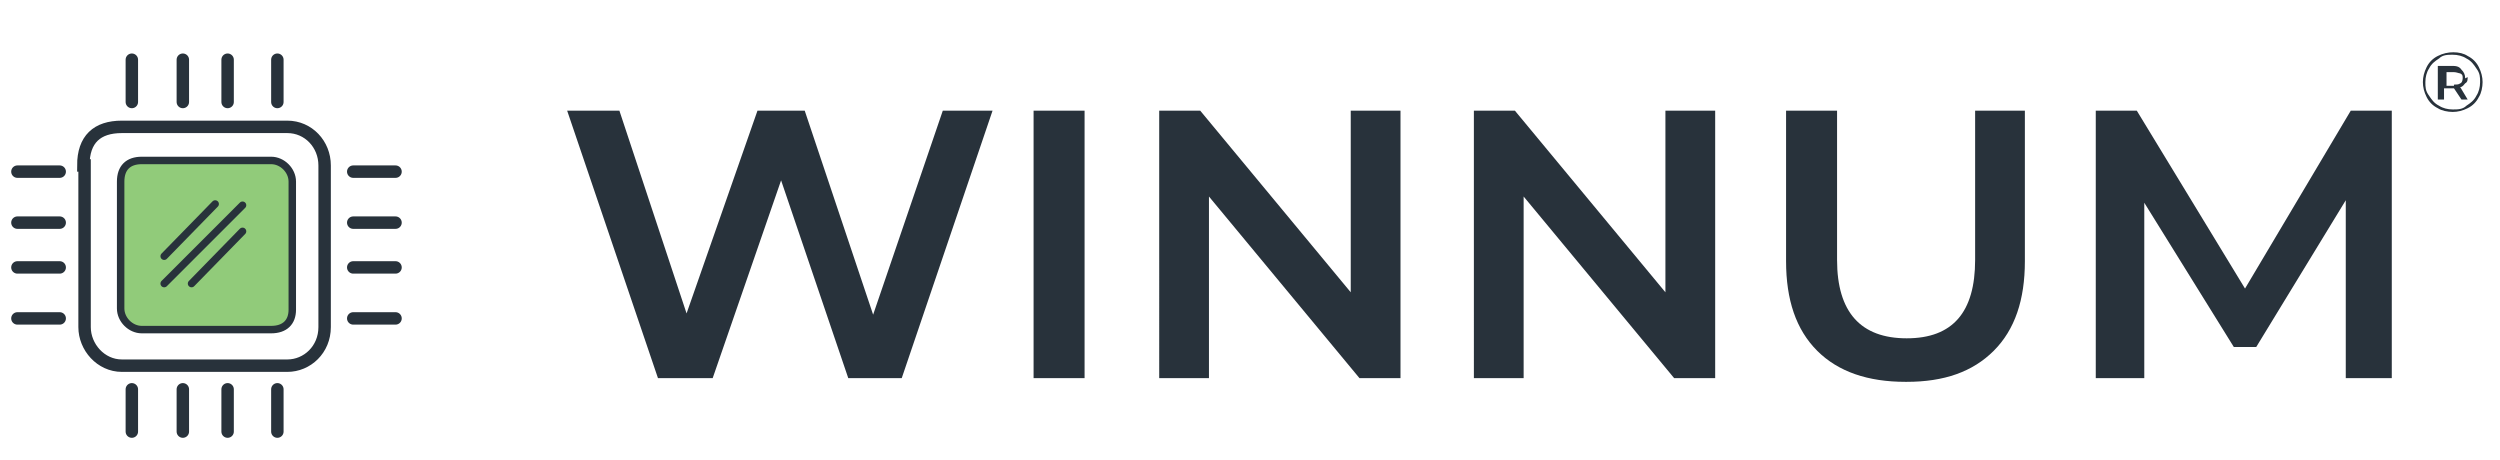
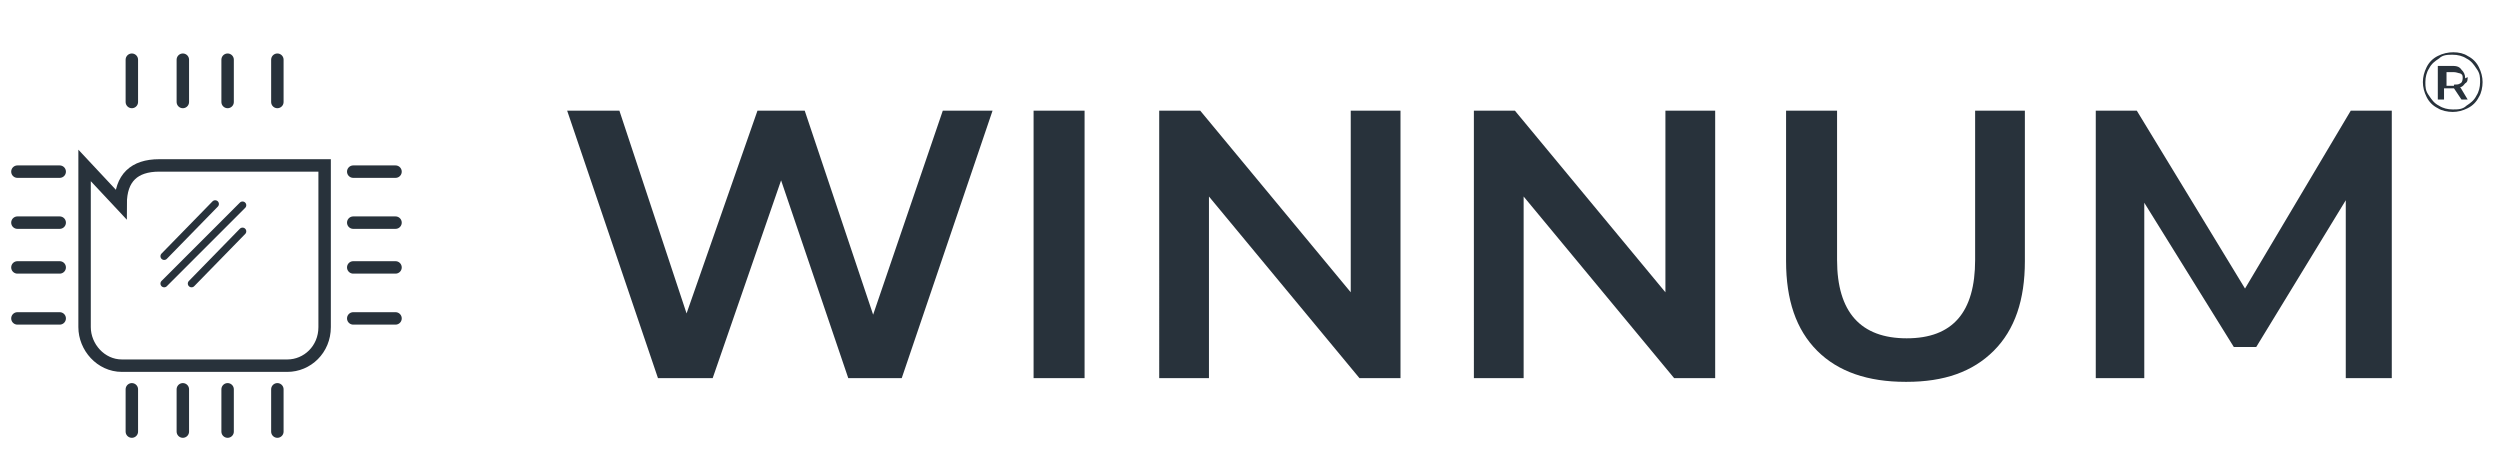
<svg xmlns="http://www.w3.org/2000/svg" width="201" height="37" version="1.1" viewBox="0 0 201 37">
  <defs>
    <style>
      .cls-1 {
        fill: #91cb7a;
      }

      .cls-1, .cls-2, .cls-3, .cls-4 {
        stroke: #28323b;
      }

      .cls-1, .cls-4 {
        stroke-width: .6px;
      }

      .cls-2, .cls-4 {
        fill: none;
        stroke-linecap: round;
      }

      .cls-3 {
        fill: url(#linear-gradient);
      }

      .cls-5 {
        fill: #28323b;
      }
    </style>
    <linearGradient id="linear-gradient" x1="16.5" y1="18.1" x2="16.5" y2="-1" gradientTransform="translate(0 28.3) scale(1 -1)" gradientUnits="userSpaceOnUse">
      <stop offset="0" stop-color="#333a4d" stop-opacity="0" />
      <stop offset="1" stop-color="#fff" stop-opacity="0" />
    </linearGradient>
  </defs>
  <g>
    <g id="Layer_1">
-       <path class="cls-5" d="M15.4,22.8l4.1-4.2-4.1,4.2Z" />
-       <path class="cls-3" d="M6.8,13.3v13c0,1.6,1.3,3.1,3,3.1h13.3c1.6,0,3-1.3,3-3.1v-13c0-1.7-1.3-3.1-3-3.1h-13.3c-2,0-3.1,1-3.1,3.1Z" />
-       <path class="cls-1" d="M9.7,14.6v10.2c0,.9.8,1.7,1.7,1.7h10.4c1.1,0,1.7-.6,1.7-1.6v-10.3c0-.9-.8-1.7-1.7-1.7h-10.4c-1.1,0-1.7.6-1.7,1.7Z" />
+       <path class="cls-3" d="M6.8,13.3v13c0,1.6,1.3,3.1,3,3.1h13.3c1.6,0,3-1.3,3-3.1v-13h-13.3c-2,0-3.1,1-3.1,3.1Z" />
      <path class="cls-2" d="M22.3,4.8v3.4M14.7,4.8v3.4M10.6,4.8v3.4M18.3,4.8v3.4M22.3,31.3v3.4M14.7,31.3v3.4M10.6,31.3v3.4M18.3,31.3v3.4M1.4,13.8h3.4M1.4,21.5h3.4M1.4,25.6h3.4M1.4,17.9h3.4M28.4,13.8h3.4M28.4,21.5h3.4M28.4,25.6h3.4M28.4,17.9h3.4" />
      <path class="cls-4" d="M13.2,20.6l4.1-4.2M13.2,22.8l6.3-6.3" />
      <path class="cls-4" d="M15.4,22.8l4.1-4.2" />
      <path class="cls-5" d="M79.8,8.9l-7.3,21.5h-4.3l-5.4-15.9-5.5,15.9h-4.4l-7.3-21.5h4.2l5.4,16.3,5.7-16.3h3.8l5.5,16.4,5.6-16.4h3.9ZM83.1,8.9h4.1v21.5h-4.1V8.9ZM112.6,8.9v21.5h-3.3l-12.1-14.6v14.6h-4V8.9h3.3l12.1,14.6v-14.6h4ZM137.9,8.9v21.5h-3.3l-12.1-14.6v14.6h-4V8.9h3.3l12.1,14.6v-14.6h4ZM153.2,30.7c-3,0-5.4-.8-7.1-2.5-1.7-1.7-2.5-4.1-2.5-7.2v-12.1h4.1v12c0,4.2,1.9,6.3,5.6,6.3s5.5-2.1,5.5-6.3v-12h4v12.1c0,3.1-.8,5.5-2.5,7.2-1.7,1.7-4,2.5-7,2.5ZM188.6,30.4v-14.3s-7.2,11.8-7.2,11.8h-1.8l-7.2-11.6v14.1h-3.9V8.9h3.3l8.7,14.3,8.5-14.3h3.3v21.5s-3.8,0-3.8,0Z" />
      <path class="cls-5" d="M197.2,4.2c.5,0,.9.1,1.2.3.4.2.7.5.9.9.2.4.3.8.3,1.2s-.1.9-.3,1.2c-.2.4-.5.7-.9.9-.4.2-.8.3-1.2.3s-.9-.1-1.2-.3c-.4-.2-.7-.5-.9-.9-.2-.4-.3-.8-.3-1.2s.1-.8.3-1.2c.2-.4.5-.7.9-.9.4-.2.8-.3,1.3-.3ZM197.2,8.8c.4,0,.8,0,1.1-.3.3-.2.6-.4.8-.8.2-.3.3-.7.3-1.1s0-.7-.3-1.1c-.2-.3-.4-.6-.8-.8-.3-.2-.7-.3-1.1-.3s-.8,0-1.1.3c-.3.2-.6.4-.8.8-.2.3-.3.7-.3,1.1s0,.7.3,1.1c.2.3.4.6.8.8.3.2.7.3,1.1.3ZM198.4,6.2c0,.2,0,.4-.2.5-.1.1-.2.3-.4.3l.6,1h-.5l-.6-.9h-.8v.9h-.5v-2.7h1.1c.3,0,.6,0,.8.3.2.2.3.4.3.7ZM197.3,6.8c.2,0,.4,0,.5-.1.1,0,.2-.2.2-.4s0-.3-.2-.4c-.1,0-.3-.1-.5-.1h-.6v1.1h.6Z" />
    </g>
  </g>
</svg>